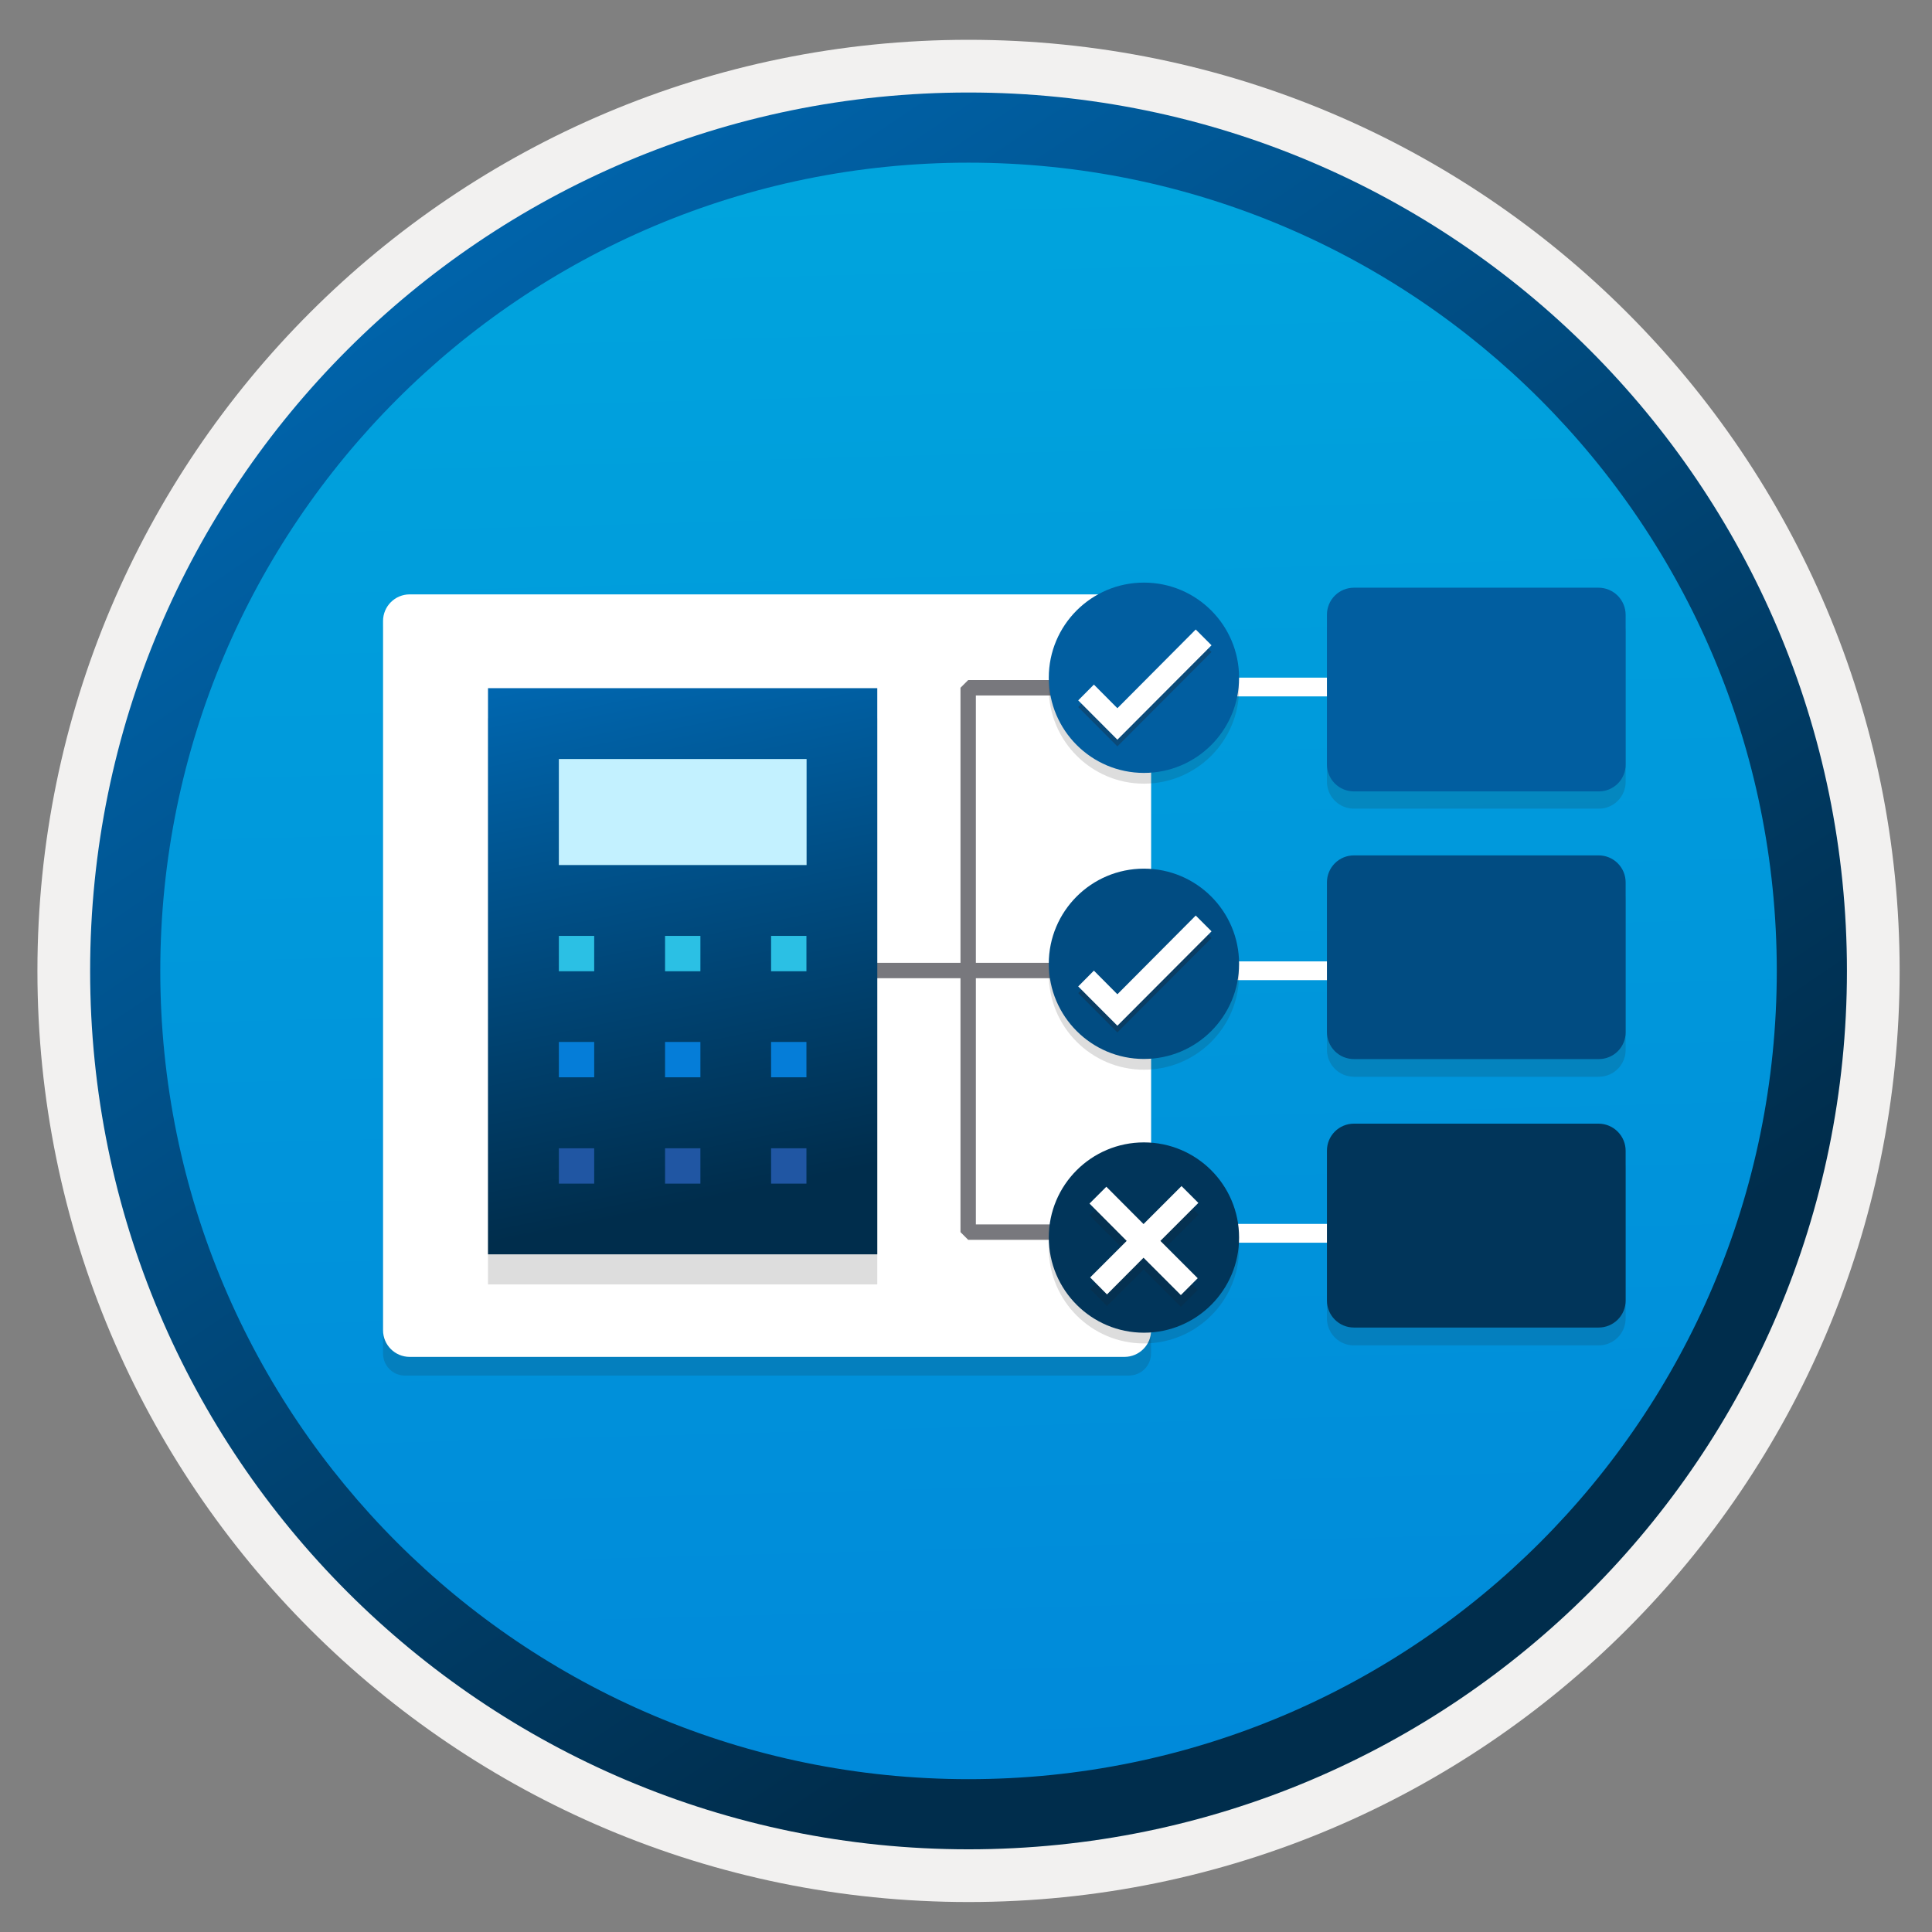
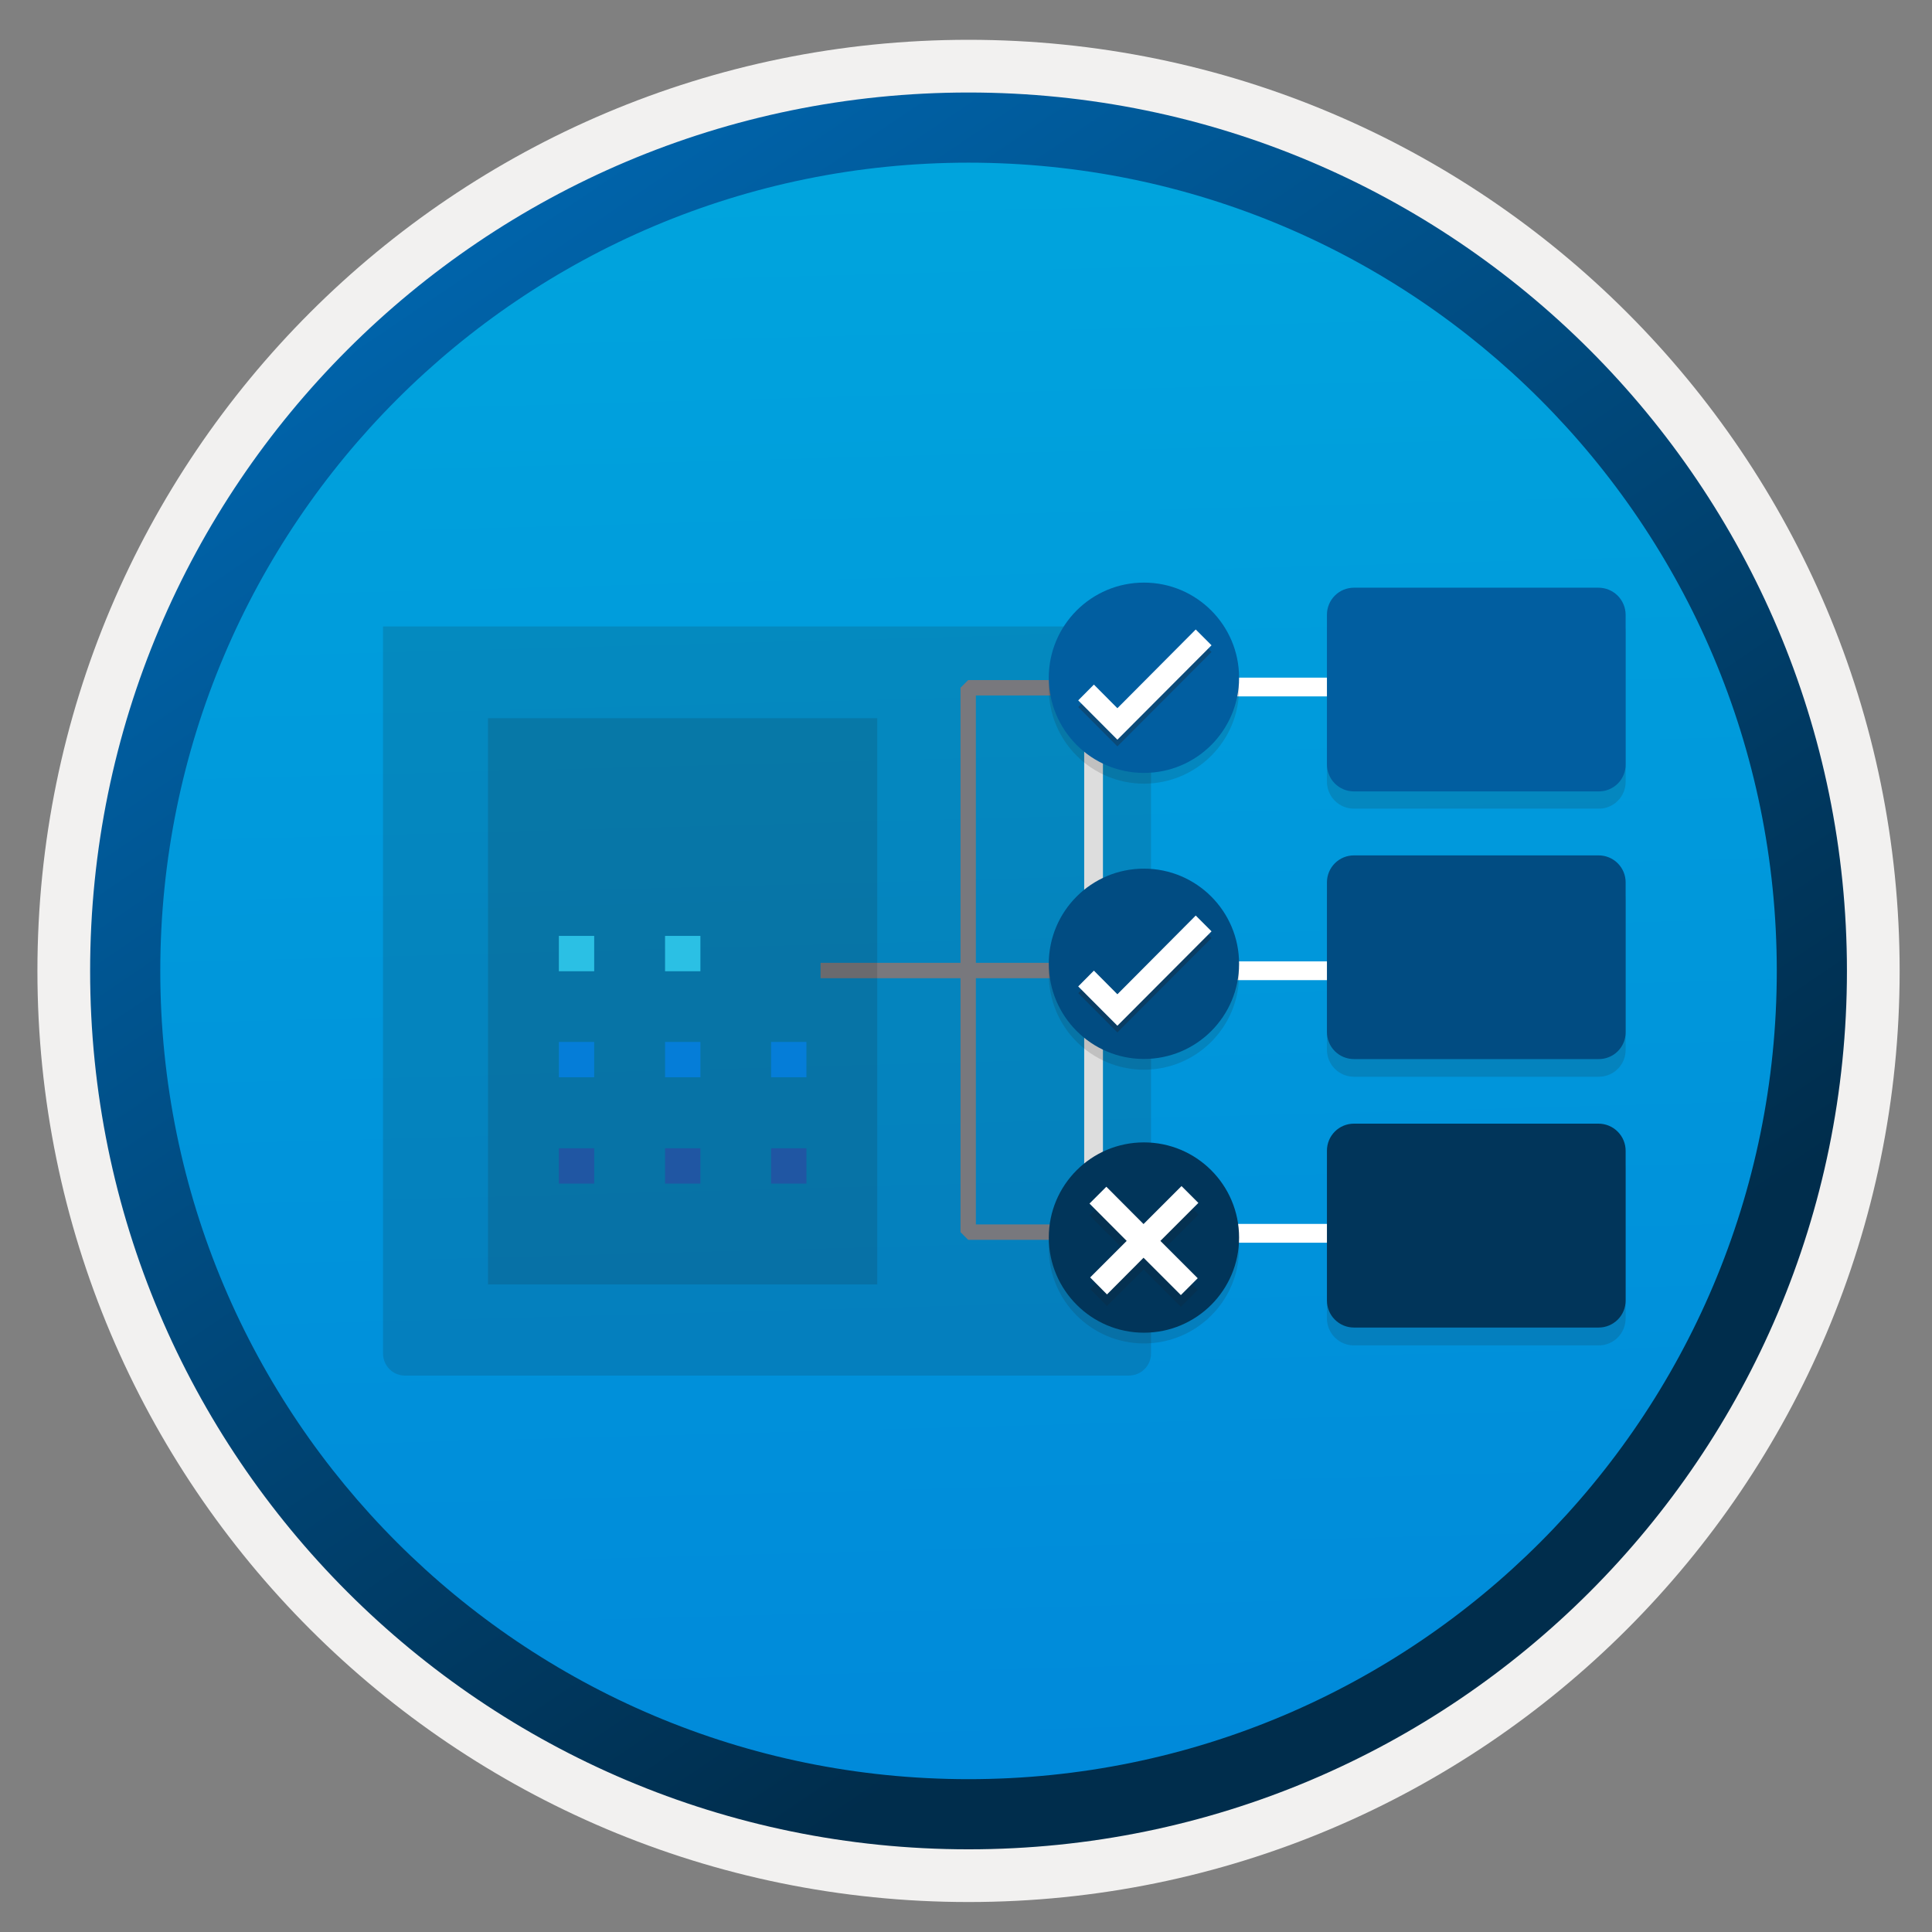
<svg xmlns="http://www.w3.org/2000/svg" width="103" height="103" viewBox="0 0 103 103" fill="none">
  <rect x="0" y="0" width="103" height="103" fill="#808080" stroke="none" />
  <path d="M51.635 98.572C25.785 98.572 4.825 77.622 4.825 51.762C4.825 25.902 25.785 4.952 51.635 4.952C77.485 4.952 98.445 25.912 98.445 51.762C98.445 77.612 77.485 98.572 51.635 98.572Z" fill="url(#paint0_linear_502_111639)" />
  <path fill-rule="evenodd" clip-rule="evenodd" d="M97.535 51.762C97.535 77.112 76.985 97.662 51.635 97.662C26.285 97.662 5.735 77.112 5.735 51.762C5.735 26.412 26.285 5.862 51.635 5.862C76.985 5.862 97.535 26.412 97.535 51.762ZM51.635 2.122C79.055 2.122 101.275 24.342 101.275 51.762C101.275 79.182 79.045 101.402 51.635 101.402C24.215 101.402 1.995 79.172 1.995 51.762C1.995 24.342 24.215 2.122 51.635 2.122Z" fill="#F2F1F0" />
  <path fill-rule="evenodd" clip-rule="evenodd" d="M94.725 51.762C94.725 75.562 75.435 94.852 51.635 94.852C27.835 94.852 8.545 75.562 8.545 51.762C8.545 27.962 27.835 8.672 51.635 8.672C75.435 8.672 94.725 27.962 94.725 51.762ZM51.635 4.932C77.495 4.932 98.465 25.902 98.465 51.762C98.465 77.622 77.495 98.592 51.635 98.592C25.775 98.592 4.805 77.622 4.805 51.762C4.805 25.902 25.765 4.932 51.635 4.932Z" fill="url(#paint1_linear_502_111639)" />
  <path fill-rule="evenodd" clip-rule="evenodd" d="M57.801 36.626L58.301 36.126H73.404V37.126H58.801V65.251H73.38V66.251H58.301L57.801 65.751V36.626Z" fill="white" />
  <path fill-rule="evenodd" clip-rule="evenodd" d="M58.299 51.254H76.232V52.254H58.299V51.254Z" fill="white" />
  <path opacity="0.15" d="M85.218 32.285H72.181C71.799 32.285 71.434 32.436 71.164 32.706C70.894 32.976 70.743 33.341 70.743 33.723V41.674C70.743 42.056 70.894 42.421 71.164 42.691C71.434 42.961 71.799 43.112 72.181 43.112H85.229C85.418 43.114 85.606 43.078 85.781 43.006C85.956 42.934 86.115 42.828 86.249 42.694C86.383 42.561 86.489 42.401 86.56 42.226C86.632 42.051 86.669 41.864 86.667 41.674V33.702C86.662 33.322 86.506 32.96 86.235 32.695C85.964 32.429 85.598 32.282 85.218 32.285V32.285Z" fill="#1F1D20" />
  <path opacity="0.15" d="M85.218 60.857H72.181C71.799 60.857 71.434 61.009 71.164 61.278C70.894 61.548 70.743 61.913 70.743 62.295V70.289C70.743 70.67 70.894 71.036 71.164 71.306C71.434 71.576 71.799 71.727 72.181 71.727H85.229C85.611 71.727 85.976 71.576 86.246 71.306C86.516 71.036 86.667 70.67 86.667 70.289V62.316C86.669 62.125 86.632 61.935 86.56 61.758C86.488 61.581 86.381 61.421 86.246 61.285C86.112 61.149 85.952 61.042 85.775 60.968C85.599 60.895 85.409 60.857 85.218 60.857V60.857Z" fill="#1F1D20" />
  <path opacity="0.15" d="M85.218 46.544H72.181C71.799 46.544 71.434 46.695 71.164 46.965C70.894 47.235 70.743 47.601 70.743 47.982V55.965C70.743 56.347 70.894 56.713 71.164 56.982C71.434 57.252 71.799 57.404 72.181 57.404H85.229C85.418 57.405 85.606 57.369 85.781 57.297C85.956 57.225 86.115 57.119 86.249 56.986C86.383 56.852 86.489 56.692 86.56 56.517C86.632 56.342 86.669 56.154 86.667 55.965V47.961C86.662 47.581 86.506 47.22 86.235 46.954C85.964 46.689 85.598 46.541 85.218 46.544V46.544Z" fill="#1F1D20" />
  <path d="M85.218 31.332H72.181C71.799 31.332 71.434 31.484 71.164 31.753C70.894 32.023 70.743 32.389 70.743 32.77V40.754C70.743 41.135 70.894 41.501 71.164 41.771C71.434 42.04 71.799 42.192 72.181 42.192H85.229C85.418 42.193 85.606 42.157 85.781 42.085C85.956 42.013 86.115 41.908 86.249 41.774C86.383 41.64 86.489 41.481 86.56 41.306C86.632 41.13 86.669 40.943 86.667 40.754V32.781C86.667 32.397 86.514 32.028 86.243 31.756C85.971 31.485 85.603 31.332 85.218 31.332V31.332Z" fill="#015EA0" />
  <path d="M85.218 59.905H72.181C71.799 59.905 71.434 60.056 71.164 60.326C70.894 60.596 70.743 60.961 70.743 61.343V69.337C70.743 69.718 70.894 70.084 71.164 70.353C71.434 70.623 71.799 70.775 72.181 70.775H85.229C85.611 70.775 85.976 70.623 86.246 70.353C86.516 70.084 86.667 69.718 86.667 69.337V61.364C86.669 61.173 86.632 60.983 86.56 60.806C86.488 60.629 86.381 60.468 86.246 60.333C86.112 60.197 85.952 60.089 85.775 60.016C85.599 59.942 85.409 59.905 85.218 59.905V59.905Z" fill="#01355A" />
  <path d="M85.218 45.603H72.181C71.799 45.603 71.434 45.754 71.164 46.024C70.894 46.294 70.743 46.659 70.743 47.041V55.024C70.743 55.406 70.894 55.771 71.164 56.041C71.434 56.311 71.799 56.462 72.181 56.462H85.229C85.418 56.464 85.606 56.427 85.781 56.355C85.956 56.284 86.115 56.178 86.249 56.044C86.383 55.91 86.489 55.752 86.56 55.576C86.632 55.401 86.669 55.214 86.667 55.024V47.041C86.667 46.851 86.63 46.663 86.557 46.488C86.484 46.313 86.377 46.154 86.242 46.02C86.108 45.886 85.948 45.781 85.772 45.709C85.596 45.638 85.408 45.601 85.218 45.603Z" fill="#014C82" />
  <path opacity="0.15" d="M60.19 73.332C60.84 73.332 61.365 72.808 61.365 72.157V33.397H20.421V72.162C20.421 72.813 20.945 73.337 21.596 73.337H60.19V73.332Z" fill="#1F1D20" />
-   <path d="M61.36 33.745V33.11C61.36 32.323 60.724 31.688 59.938 31.688H21.843C21.056 31.688 20.421 32.323 20.421 33.11V33.816V34.461V70.917C20.421 71.704 21.056 72.339 21.843 72.339H59.948C60.734 72.339 61.37 71.704 61.37 70.917V33.816C61.37 33.791 61.36 33.77 61.36 33.745Z" fill="white" />
  <path fill-rule="evenodd" clip-rule="evenodd" d="M51.206 36.666L51.616 36.256H60.153V37.076H52.026V65.278H60.139V66.098H51.616L51.206 65.688V36.666Z" fill="#78787D" />
  <path fill-rule="evenodd" clip-rule="evenodd" d="M43.746 51.331H60.748V52.151H43.746V51.331Z" fill="#78787D" />
  <path opacity="0.15" d="M46.77 38.292H26.017V68.476H46.77V38.292Z" fill="#1F1D20" />
-   <path d="M46.77 36.688H26.017V66.872H46.77V36.688Z" fill="url(#paint2_linear_502_111639)" />
-   <path d="M42.993 40.465H29.794V46.118H43.001V40.465H42.993Z" fill="#C3F1FF" />
  <path d="M31.678 49.895H29.794V51.78H31.678V49.895Z" fill="#2BC0E4" />
  <path d="M31.678 55.549H29.794V57.433H31.678V55.549Z" fill="#057DD8" />
  <path d="M31.678 61.218H29.794V63.102H31.678V61.218Z" fill="#2056A3" />
  <path d="M37.34 49.895H35.456V51.78H37.34V49.895Z" fill="#2BC0E4" />
  <path d="M37.34 55.549H35.456V57.433H37.34V55.549Z" fill="#057DD8" />
  <path d="M37.34 61.218H35.456V63.102H37.34V61.218Z" fill="#2056A3" />
-   <path d="M42.993 49.895H41.109V51.78H42.993V49.895Z" fill="#2BC0E4" />
  <path d="M42.993 55.549H41.109V57.433H42.993V55.549Z" fill="#057DD8" />
  <path d="M42.993 61.218H41.109V63.102H42.993V61.218Z" fill="#2056A3" />
  <path opacity="0.15" d="M60.986 41.779C63.789 41.779 66.059 39.508 66.059 36.705C66.059 33.903 63.789 31.632 60.986 31.632C58.183 31.632 55.913 33.903 55.913 36.705C55.919 39.508 58.19 41.779 60.986 41.779Z" fill="#1F1D20" />
  <path d="M60.986 41.206C63.789 41.206 66.059 38.936 66.059 36.133C66.059 33.331 63.789 31.06 60.986 31.06C58.183 31.06 55.913 33.331 55.913 36.133C55.919 38.936 58.19 41.206 60.986 41.206Z" fill="#015EA0" />
  <path opacity="0.3" d="M63.748 33.917L59.571 38.114L58.318 36.854L57.482 37.696L59.571 39.792L64.59 34.759L63.748 33.917Z" fill="#1F1D20" />
  <path d="M63.748 33.56L59.571 37.757L58.318 36.497L57.482 37.339L59.571 39.435L64.59 34.402L63.748 33.56Z" fill="white" />
  <path opacity="0.15" d="M60.986 57.029C63.789 57.029 66.059 54.758 66.059 51.955C66.059 49.153 63.789 46.882 60.986 46.882C58.183 46.882 55.913 49.153 55.913 51.955C55.919 54.758 58.19 57.029 60.986 57.029Z" fill="#1F1D20" />
  <path d="M60.986 56.456C63.789 56.456 66.059 54.186 66.059 51.383C66.059 48.581 63.789 46.31 60.986 46.31C58.183 46.31 55.913 48.581 55.913 51.383C55.919 54.186 58.19 56.456 60.986 56.456Z" fill="#014C82" />
  <path opacity="0.3" d="M63.748 49.167L59.571 53.364L58.318 52.104L57.482 52.946L59.571 55.042L64.59 50.009L63.748 49.167Z" fill="#1F1D20" />
  <path d="M63.748 48.81L59.571 53.007L58.318 51.747L57.482 52.589L59.571 54.685L64.59 49.652L63.748 48.81Z" fill="white" />
  <path opacity="0.15" d="M60.986 71.622C63.789 71.622 66.059 69.352 66.059 66.549C66.059 63.746 63.789 61.476 60.986 61.476C58.183 61.476 55.913 63.746 55.913 66.549C55.919 69.352 58.19 71.622 60.986 71.622Z" fill="#1F1D20" />
  <path d="M60.986 71.05C63.789 71.05 66.059 68.78 66.059 65.977C66.059 63.174 63.789 60.904 60.986 60.904C58.183 60.904 55.913 63.174 55.913 65.977C55.919 68.78 58.19 71.05 60.986 71.05Z" fill="#01355A" />
  <path opacity="0.15" d="M62.99 63.858L60.965 65.883L58.982 63.893L58.084 64.79L60.067 66.781L58.119 68.729L59.017 69.634L60.965 67.678L62.955 69.669L63.853 68.771L61.863 66.781L63.888 64.756L62.99 63.858Z" fill="#1F1D20" />
  <path d="M62.99 63.233L60.965 65.258L58.982 63.268L58.084 64.165L60.067 66.156L58.119 68.104L59.017 69.009L60.965 67.053L62.955 69.044L63.853 68.146L61.863 66.156L63.888 64.131L62.99 63.233Z" fill="white" />
  <defs>
    <linearGradient id="paint0_linear_502_111639" x1="49.861" y1="-13.027" x2="53.843" y2="132.743" gradientUnits="userSpaceOnUse">
      <stop stop-color="#00ABDE" />
      <stop offset="1" stop-color="#007ED8" />
    </linearGradient>
    <linearGradient id="paint1_linear_502_111639" x1="3.065" y1="-19.86" x2="98.593" y2="121.021" gradientUnits="userSpaceOnUse">
      <stop stop-color="#007ED8" />
      <stop offset="0.707" stop-color="#002D4C" />
    </linearGradient>
    <linearGradient id="paint2_linear_502_111639" x1="11.74" y1="27.584" x2="21.042" y2="72.764" gradientUnits="userSpaceOnUse">
      <stop stop-color="#007ED8" />
      <stop offset="0.887" stop-color="#002D4C" />
    </linearGradient>
  </defs>
</svg>